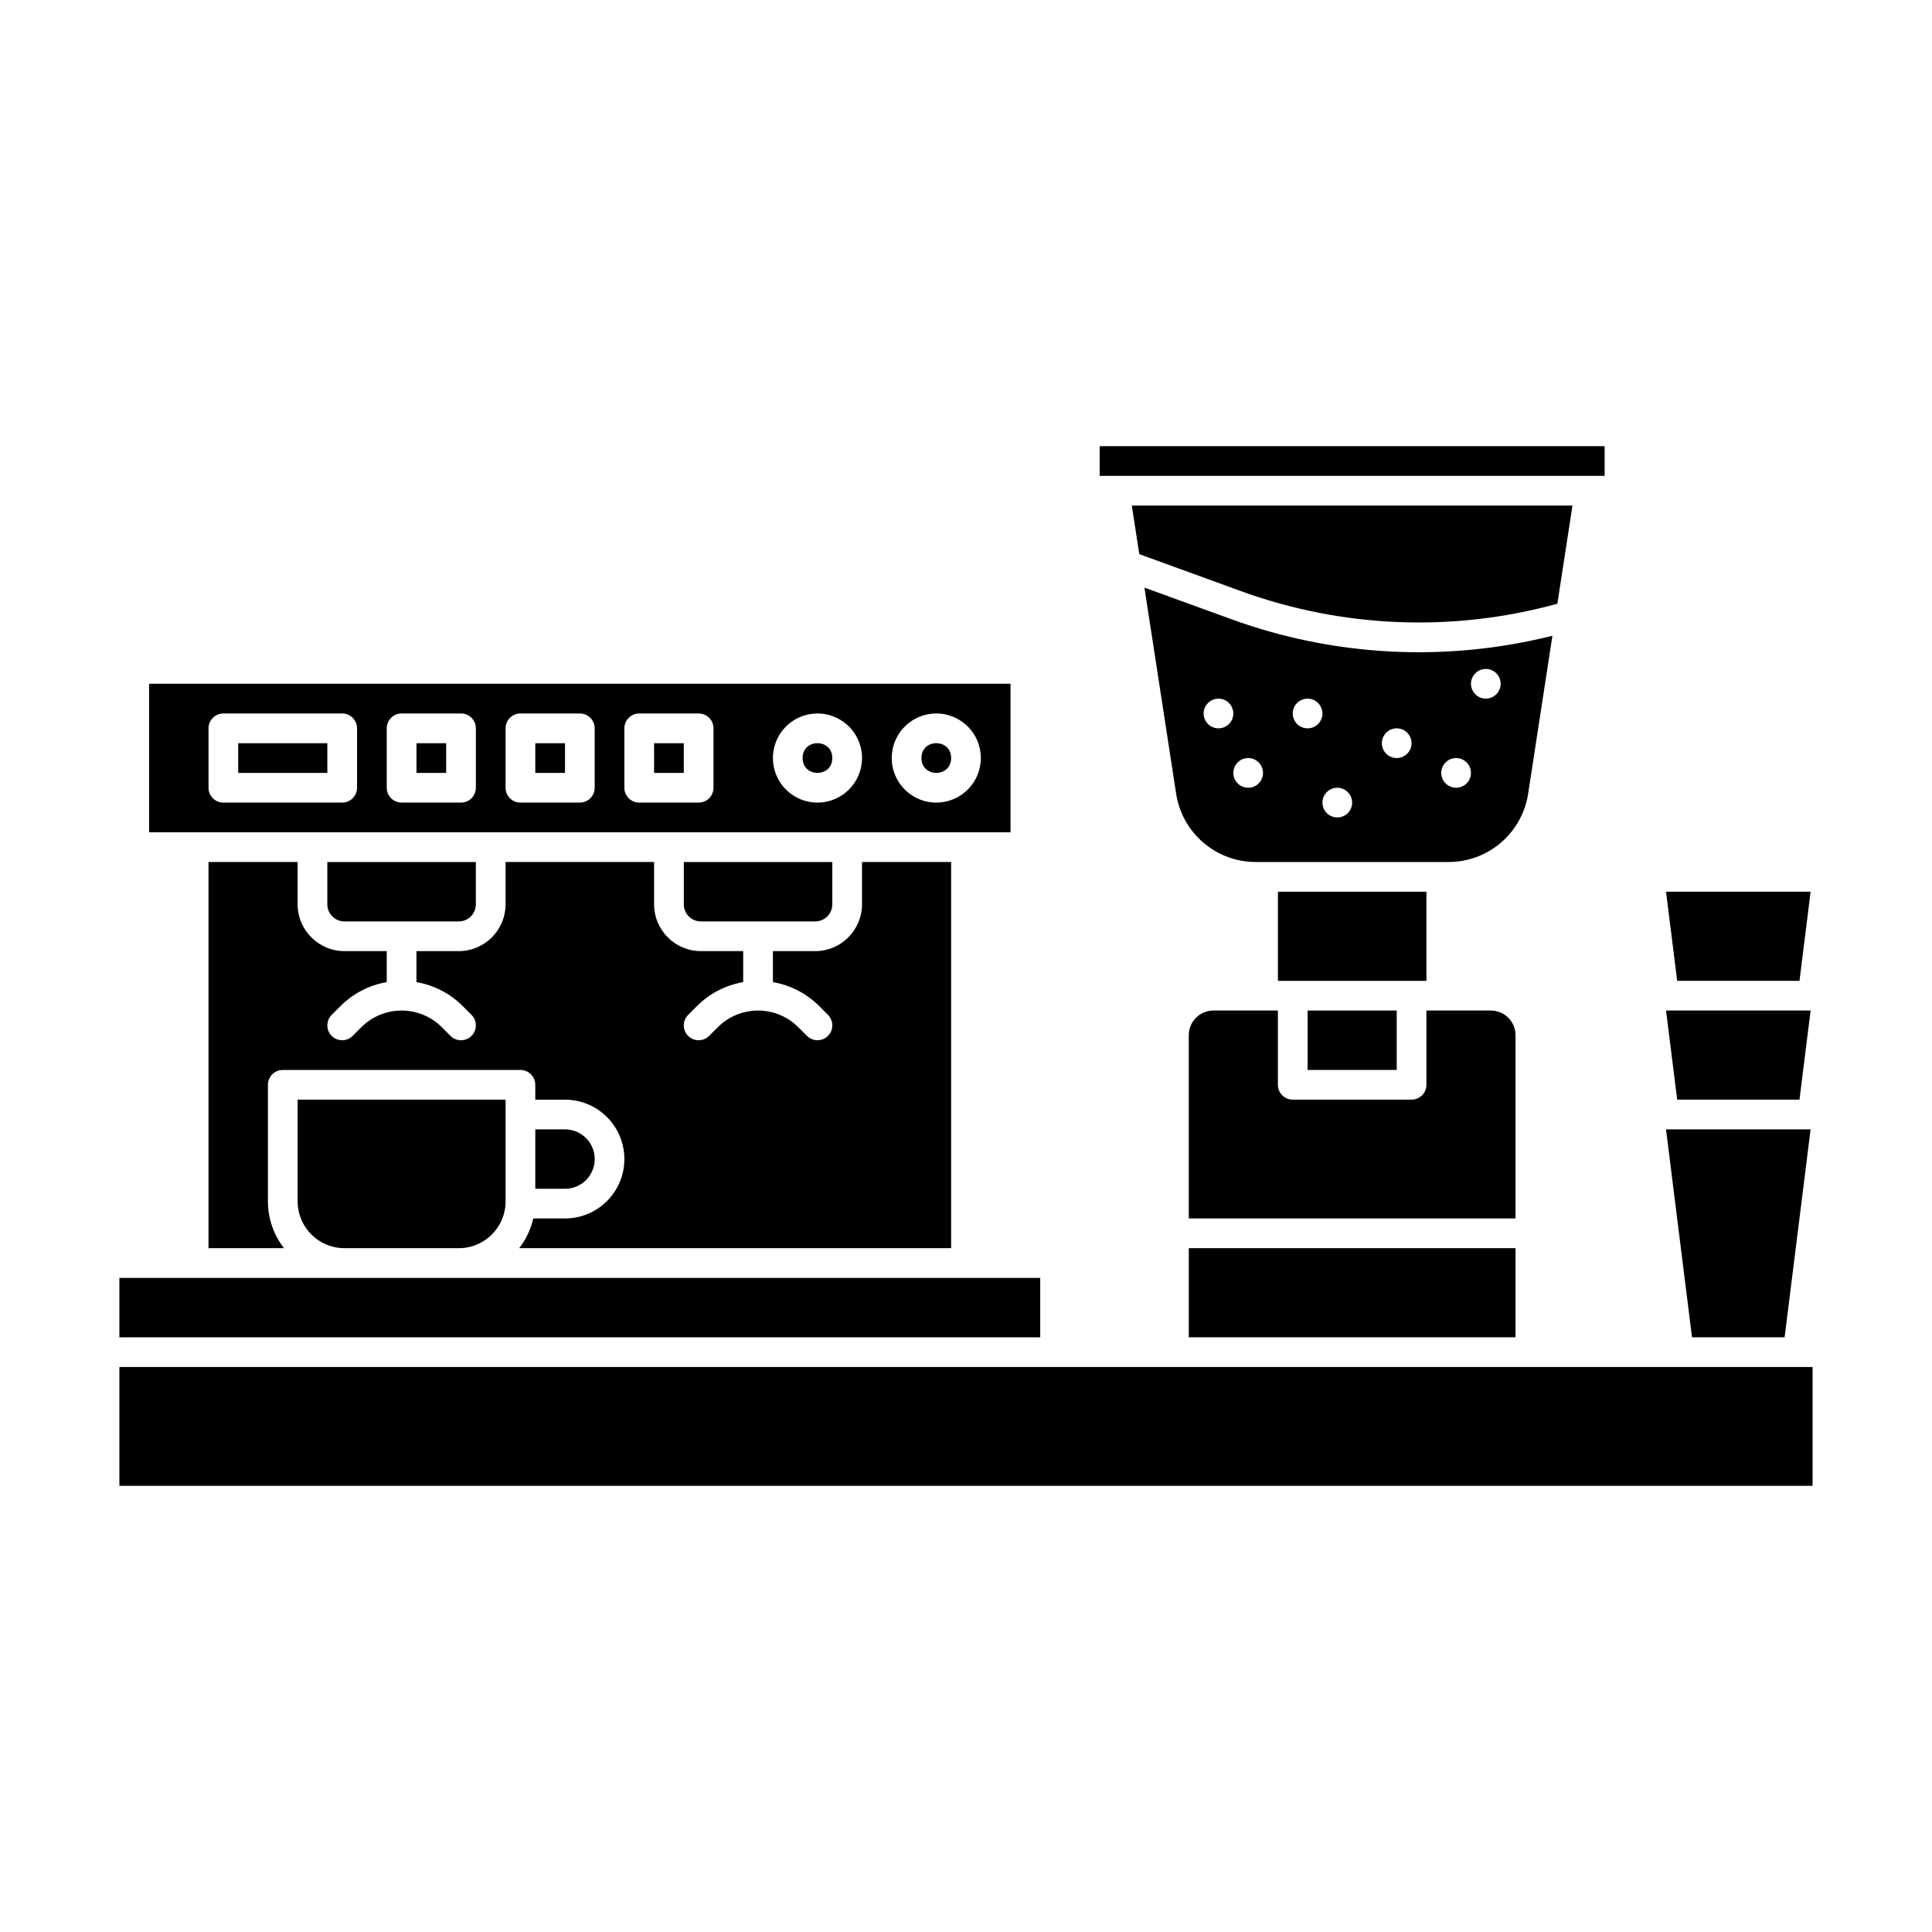
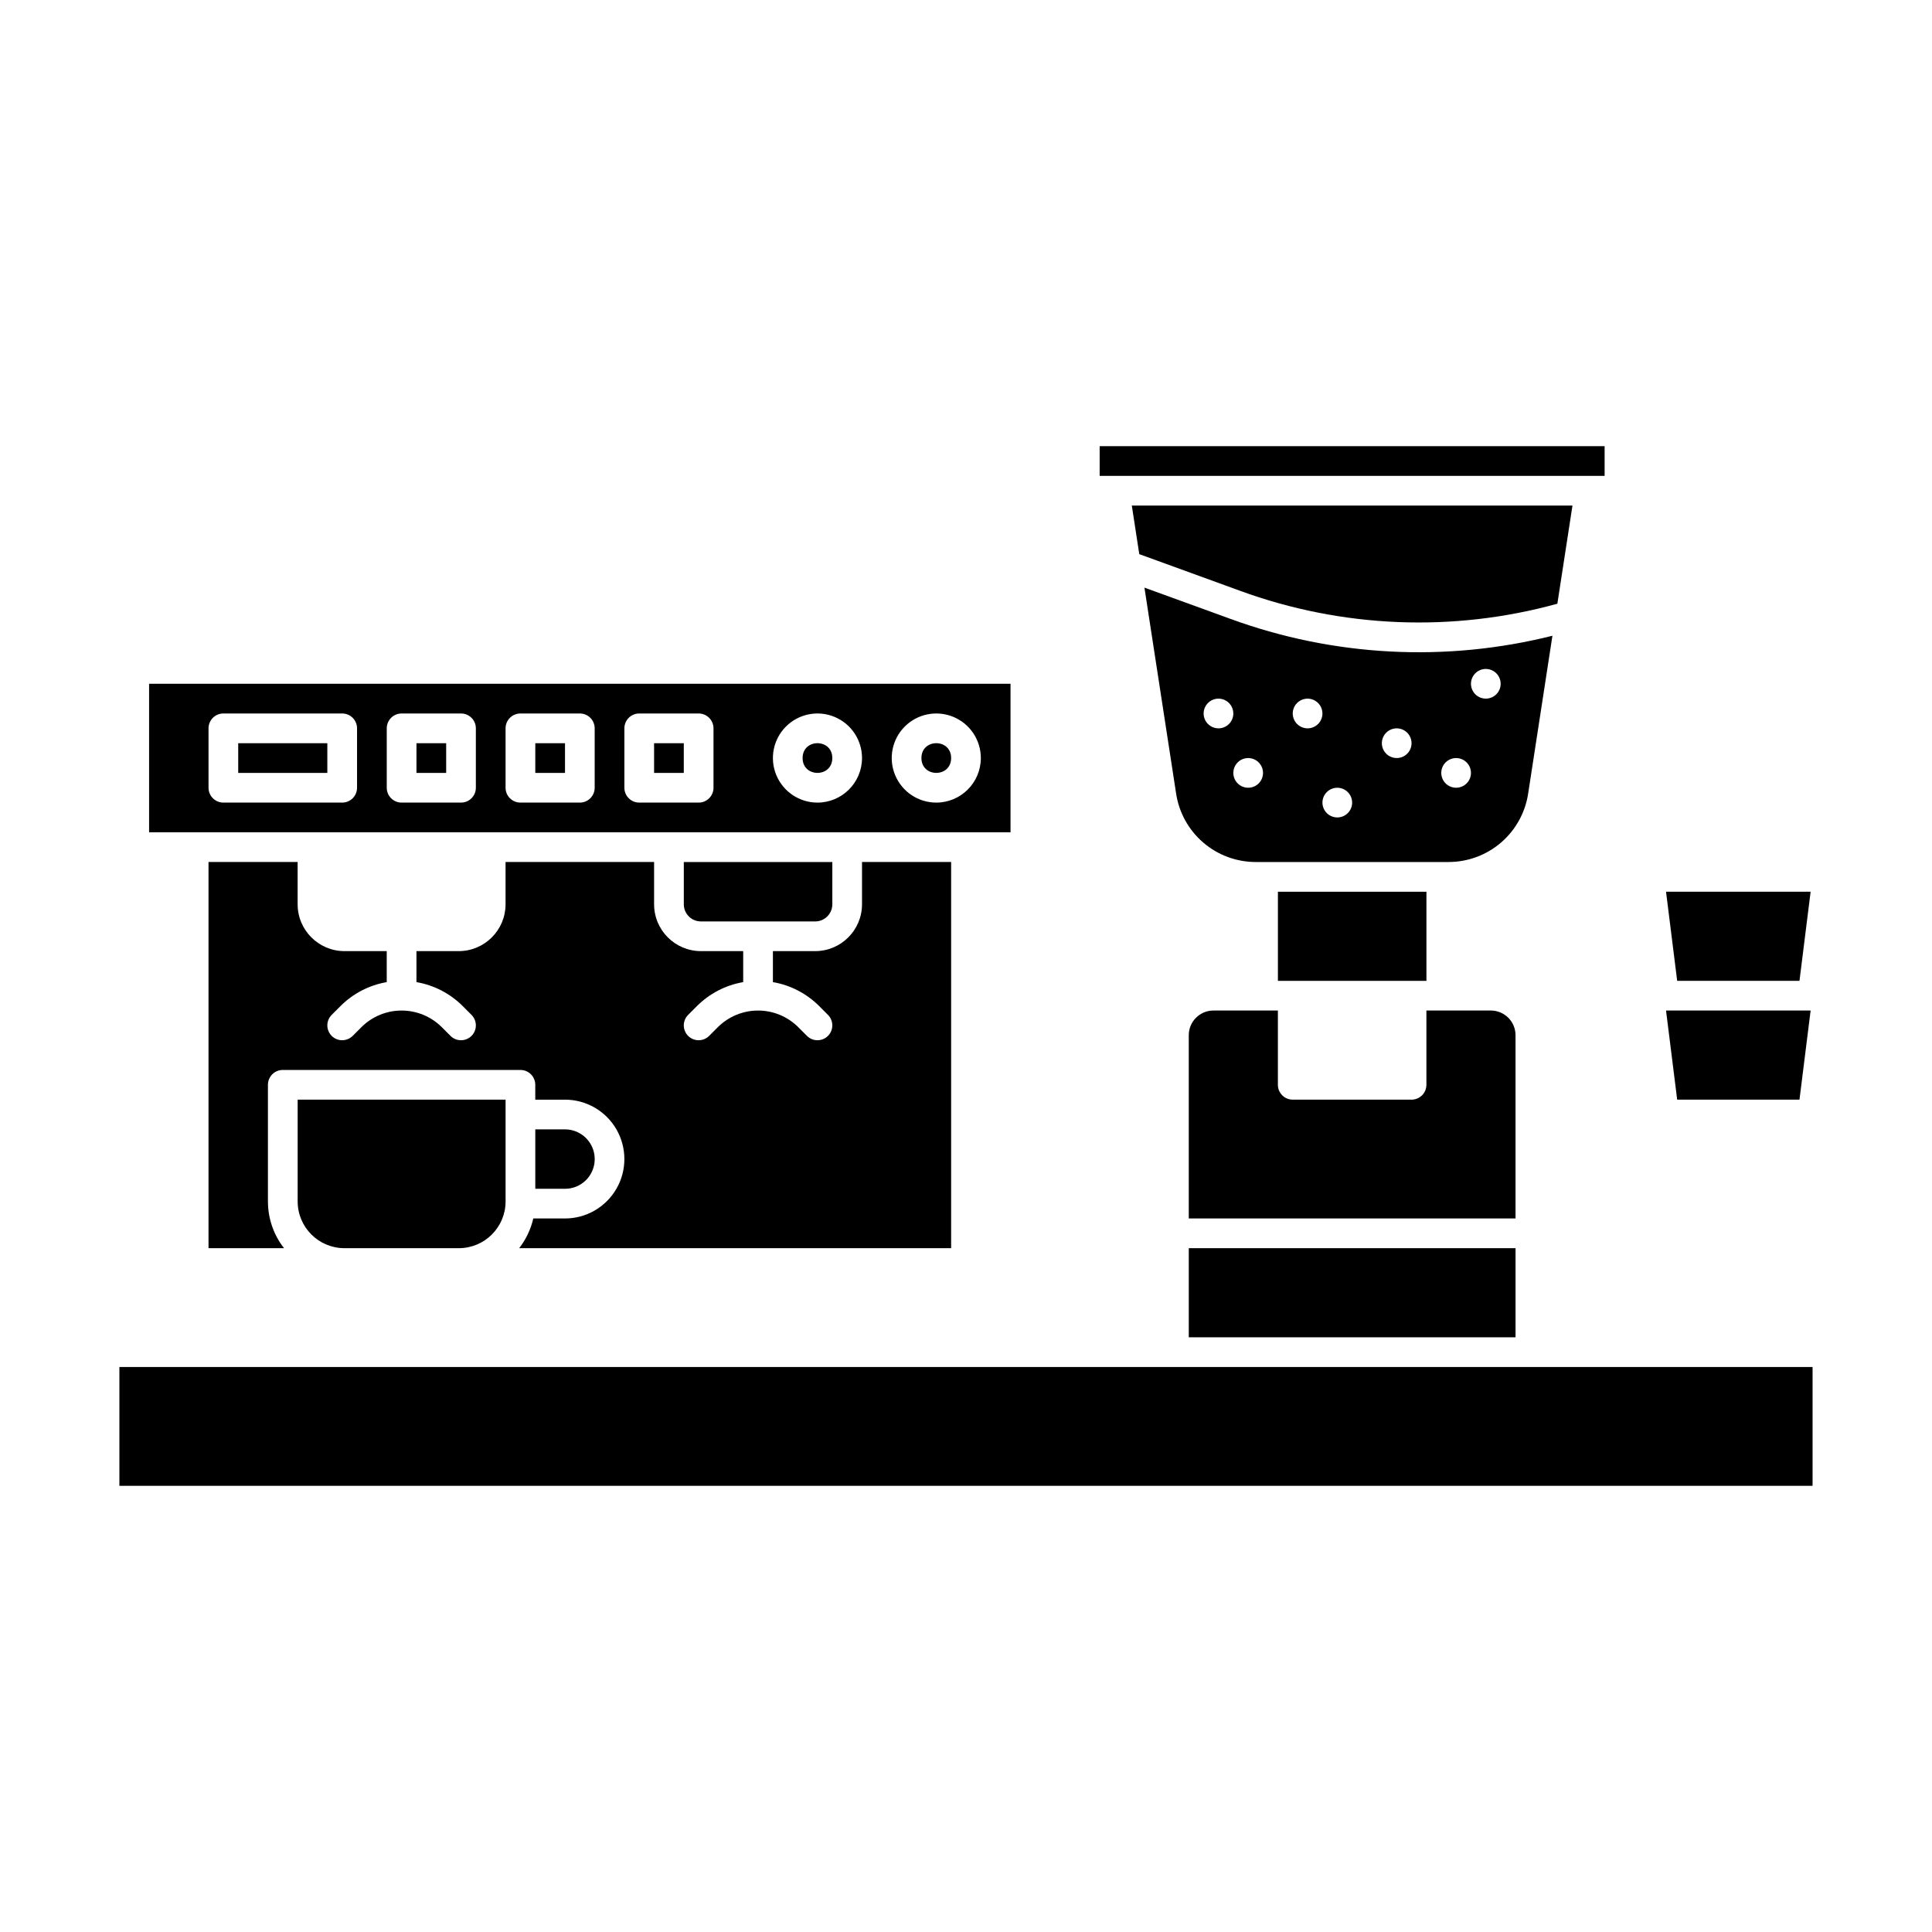
<svg xmlns="http://www.w3.org/2000/svg" fill="#000000" width="800px" height="800px" version="1.1" viewBox="144 144 512 512">
  <g>
    <path d="m482.66 380.32h39.359v23.617h-39.359z" />
    <path d="m285.86 340.96h7.871v7.871h-7.871z" />
    <path d="m560.72 277.98h-116.78l1.98 12.871 26.707 9.715c26.988 9.875 56.387 11.074 84.09 3.426z" />
    <path d="m555.41 312.48c-28.297 7.098-58.078 5.523-85.469-4.519l-22.652-8.234 8.387 54.527v-0.004c0.758 5.078 3.316 9.711 7.211 13.051 3.894 3.34 8.863 5.164 13.996 5.141h50.898-0.004c5.133 0.023 10.102-1.801 13.996-5.141 3.894-3.344 6.457-7.977 7.211-13.051zm-88.504 24.539c-1.59 0-3.027-0.961-3.637-2.43-0.609-1.473-0.273-3.164 0.855-4.289 1.125-1.129 2.816-1.465 4.289-0.855 1.469 0.609 2.43 2.047 2.43 3.637 0 1.043-0.414 2.047-1.152 2.785-0.738 0.738-1.742 1.152-2.785 1.152zm7.871 15.742c-1.59 0-3.027-0.957-3.637-2.43-0.605-1.469-0.27-3.164 0.855-4.289s2.816-1.461 4.289-0.852c1.473 0.609 2.43 2.043 2.43 3.637 0 1.043-0.414 2.043-1.152 2.781-0.738 0.738-1.738 1.152-2.785 1.152zm15.742-15.742h0.004c-1.594 0-3.027-0.961-3.637-2.43-0.609-1.473-0.273-3.164 0.852-4.289 1.129-1.129 2.82-1.465 4.289-0.855 1.473 0.609 2.43 2.047 2.43 3.637 0 1.043-0.414 2.047-1.152 2.785-0.738 0.738-1.738 1.152-2.781 1.152zm7.871 23.617 0.004-0.004c-1.59 0-3.027-0.957-3.637-2.43-0.609-1.469-0.273-3.164 0.855-4.289 1.125-1.125 2.816-1.461 4.289-0.852 1.469 0.609 2.43 2.043 2.43 3.637 0 1.043-0.414 2.043-1.152 2.781-0.738 0.738-1.742 1.152-2.785 1.152zm15.742-15.742 0.008-0.004c-1.594 0-3.027-0.961-3.637-2.43-0.609-1.473-0.273-3.164 0.852-4.289s2.82-1.465 4.289-0.855c1.473 0.609 2.43 2.047 2.43 3.637 0 1.047-0.414 2.047-1.152 2.785-0.738 0.738-1.738 1.152-2.781 1.152zm15.742 7.871 0.008-0.004c-1.59 0-3.027-0.957-3.637-2.43-0.609-1.469-0.273-3.164 0.855-4.289 1.125-1.125 2.816-1.461 4.289-0.852 1.469 0.609 2.43 2.043 2.43 3.637 0 1.043-0.414 2.043-1.152 2.781s-1.742 1.152-2.785 1.152zm7.871-23.617 0.008-0.004c-1.59 0-3.027-0.957-3.637-2.43-0.609-1.469-0.27-3.16 0.855-4.289 1.125-1.125 2.816-1.461 4.289-0.852 1.469 0.609 2.43 2.043 2.43 3.637 0 1.043-0.414 2.043-1.152 2.781-0.738 0.738-1.738 1.152-2.785 1.152z" />
    <path d="m207.13 340.96h23.617v7.871h-23.617z" />
    <path d="m254.37 340.96h7.871v7.871h-7.871z" />
-     <path d="m490.53 411.8h23.617v15.742h-23.617z" />
    <path d="m459.04 474.78h86.594v23.617h-86.594z" />
-     <path d="m616.94 498.4 6.887-55.105h-38.316l6.891 55.105z" />
    <path d="m620.88 403.93 2.953-23.613h-38.316l2.953 23.613z" />
    <path d="m620.88 435.42 2.953-23.617h-38.316l2.953 23.617z" />
    <path d="m435.42 262.24h133.82v7.871h-133.82z" />
    <path d="m545.63 418.34c-0.004-3.609-2.93-6.535-6.539-6.539h-17.078v19.684c0 1.043-0.414 2.043-1.152 2.781s-1.742 1.152-2.785 1.152h-31.488c-2.172 0-3.934-1.762-3.934-3.934v-19.684h-17.082c-3.606 0.004-6.531 2.93-6.535 6.539v48.566h86.594z" />
    <path d="m364.57 344.89c0 5.246-7.871 5.246-7.871 0 0-5.25 7.871-5.25 7.871 0" />
-     <path d="m175.64 482.66h244.03v15.742h-244.03z" />
    <path d="m299.3 456.74c2.25-2.254 2.922-5.641 1.703-8.582s-4.09-4.859-7.273-4.863h-7.871v15.742h7.871v0.004c2.09 0.008 4.094-0.82 5.57-2.301z" />
    <path d="m360.04 388.19c2.504-0.004 4.531-2.031 4.535-4.539v-11.207h-39.359v11.207c0 2.508 2.031 4.535 4.535 4.539z" />
    <path d="m175.64 506.27h448.71v31.488h-448.71z" />
    <path d="m411.8 325.21h-228.29v39.359h228.29zm-173.18 27.551c0 1.043-0.414 2.047-1.152 2.785s-1.738 1.152-2.781 1.152h-31.488c-2.176 0-3.938-1.762-3.938-3.938v-15.742c0-2.176 1.762-3.938 3.938-3.938h31.488c1.043 0 2.043 0.414 2.781 1.152s1.152 1.738 1.152 2.785zm31.488 0c0 1.043-0.414 2.047-1.152 2.785s-1.738 1.152-2.781 1.152h-15.746c-2.172 0-3.938-1.762-3.938-3.938v-15.742c0-2.176 1.766-3.938 3.938-3.938h15.746c1.043 0 2.043 0.414 2.781 1.152s1.152 1.738 1.152 2.785zm31.488 0c0 1.043-0.414 2.047-1.152 2.785-0.738 0.738-1.738 1.152-2.781 1.152h-15.746c-2.172 0-3.938-1.762-3.938-3.938v-15.742c0-2.176 1.766-3.938 3.938-3.938h15.746c1.043 0 2.043 0.414 2.781 1.152 0.738 0.738 1.152 1.738 1.152 2.785zm31.488 0c0 1.043-0.414 2.047-1.152 2.785-0.738 0.738-1.738 1.152-2.785 1.152h-15.742c-2.172 0-3.938-1.762-3.938-3.938v-15.742c0-2.176 1.766-3.938 3.938-3.938h15.742c1.047 0 2.047 0.414 2.785 1.152 0.738 0.738 1.152 1.738 1.152 2.785zm27.551 3.938c-4.773 0-9.078-2.879-10.906-7.289-1.828-4.414-0.82-9.492 2.559-12.871 3.375-3.375 8.457-4.387 12.867-2.559 4.414 1.828 7.289 6.133 7.289 10.91-0.008 6.519-5.289 11.801-11.809 11.809zm31.488 0c-4.773 0-9.078-2.879-10.906-7.289-1.828-4.414-0.82-9.492 2.559-12.871 3.375-3.375 8.457-4.387 12.867-2.559 4.414 1.828 7.289 6.133 7.289 10.91-0.008 6.519-5.289 11.801-11.809 11.809z" />
    <path d="m281.59 474.78h114.47v-102.34h-23.617v11.207c-0.008 6.852-5.559 12.402-12.406 12.41h-11.207v8.215c4.656 0.797 8.949 3.027 12.285 6.375l2.305 2.305v0.004c1.539 1.535 1.535 4.027 0 5.566-1.539 1.535-4.031 1.535-5.566-0.004l-2.305-2.305c-2.828-2.824-6.66-4.41-10.656-4.41-3.996 0-7.828 1.586-10.656 4.41l-2.305 2.305c-1.535 1.539-4.027 1.539-5.566 0.004-1.535-1.539-1.539-4.031 0-5.566l2.305-2.305v-0.004c3.336-3.348 7.629-5.578 12.285-6.375v-8.215h-11.207c-6.852-0.008-12.398-5.559-12.406-12.41v-11.207h-39.363v11.207c-0.008 6.852-5.555 12.402-12.406 12.41h-11.207v8.215c4.656 0.797 8.949 3.027 12.285 6.375l2.305 2.305v0.004c1.539 1.535 1.539 4.027 0 5.566-1.539 1.535-4.031 1.535-5.566-0.004l-2.305-2.305c-2.828-2.824-6.66-4.41-10.656-4.41-3.996 0-7.828 1.586-10.656 4.41l-2.305 2.305c-1.535 1.539-4.027 1.539-5.566 0.004-1.535-1.539-1.535-4.031 0-5.566l2.305-2.305v-0.004c3.336-3.348 7.629-5.578 12.285-6.375v-8.215h-11.207c-6.848-0.008-12.398-5.559-12.406-12.41v-11.207h-23.617v102.34h20.008c-2.762-3.535-4.262-7.898-4.262-12.387v-30.906c0-2.176 1.762-3.938 3.934-3.938h62.977c1.043 0 2.047 0.414 2.785 1.152s1.152 1.738 1.152 2.785v3.938h7.871v-0.004c5.625 0 10.82 3 13.633 7.871 2.812 4.871 2.812 10.875 0 15.746-2.812 4.871-8.008 7.871-13.633 7.871h-8.398c-0.656 2.867-1.934 5.551-3.738 7.871z" />
-     <path d="m265.57 388.19c2.504-0.004 4.535-2.031 4.535-4.539v-11.207h-39.359v11.207c0.004 2.508 2.031 4.535 4.535 4.539z" />
    <path d="m235.27 474.78h30.328c6.84-0.004 12.383-5.547 12.387-12.387v-26.973h-55.102v26.973c0.004 6.84 5.547 12.383 12.387 12.387z" />
    <path d="m396.06 344.89c0 5.246-7.871 5.246-7.871 0 0-5.25 7.871-5.25 7.871 0" />
    <path d="m317.34 340.96h7.871v7.871h-7.871z" />
  </g>
</svg>